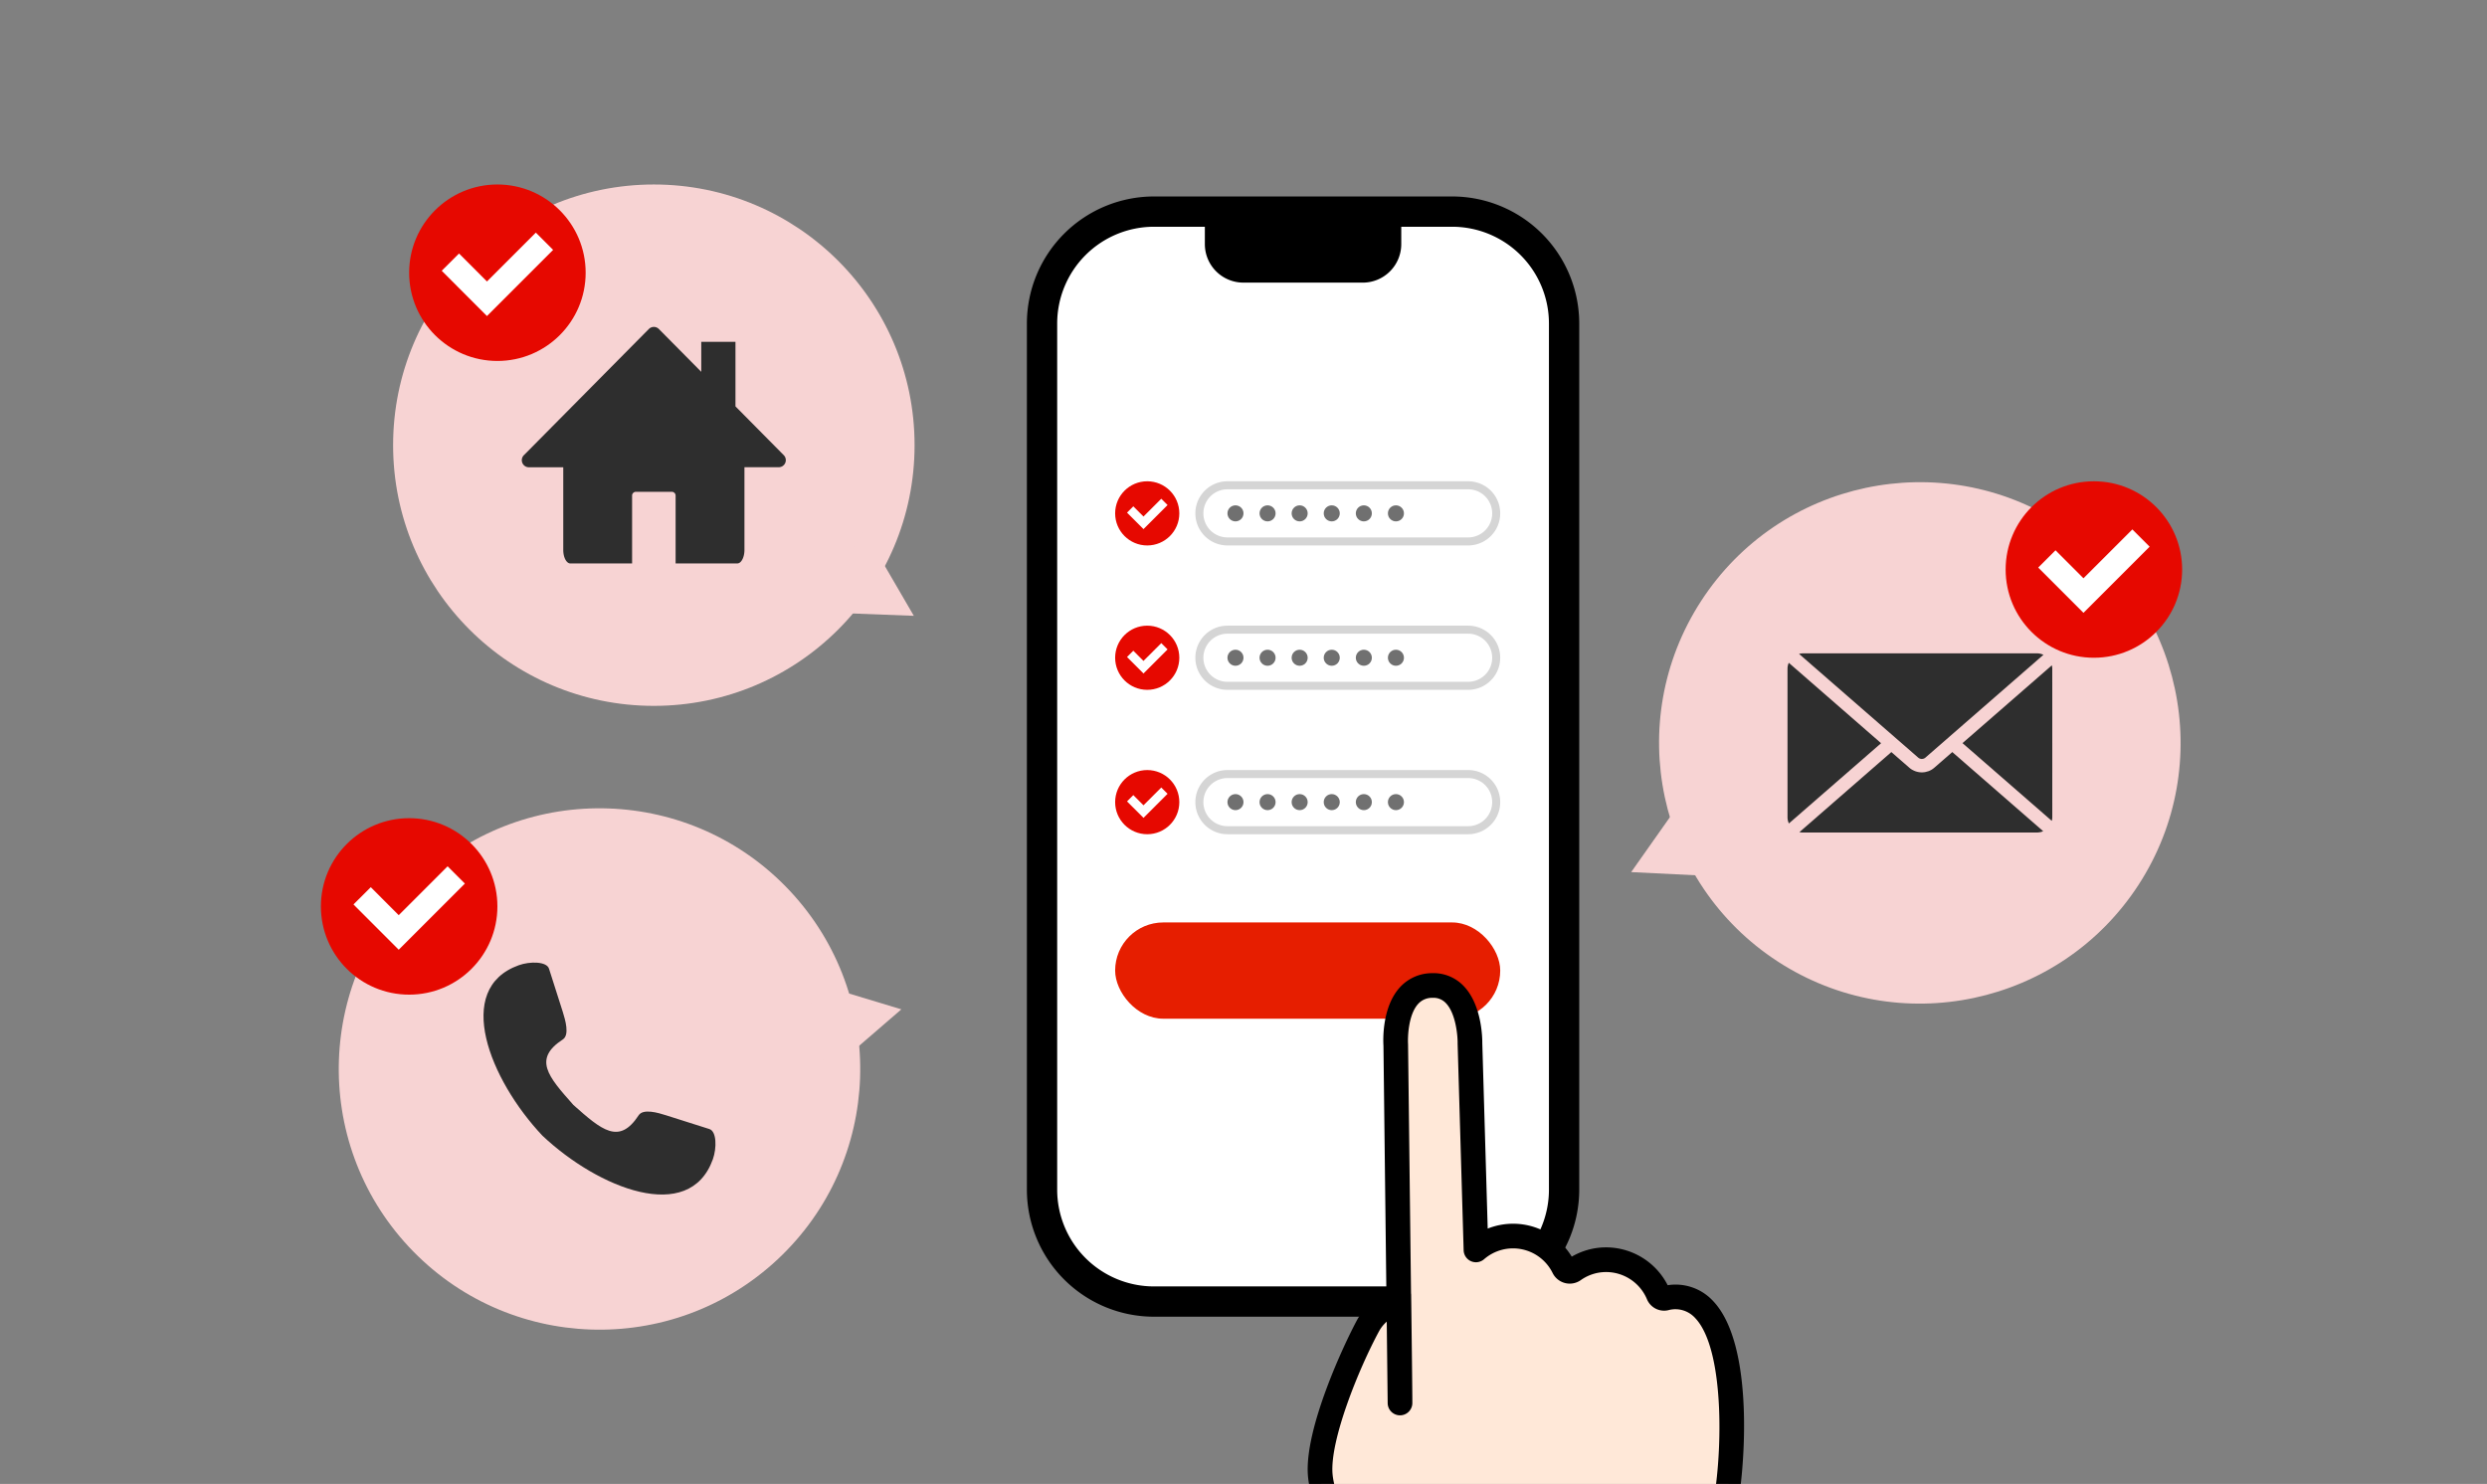
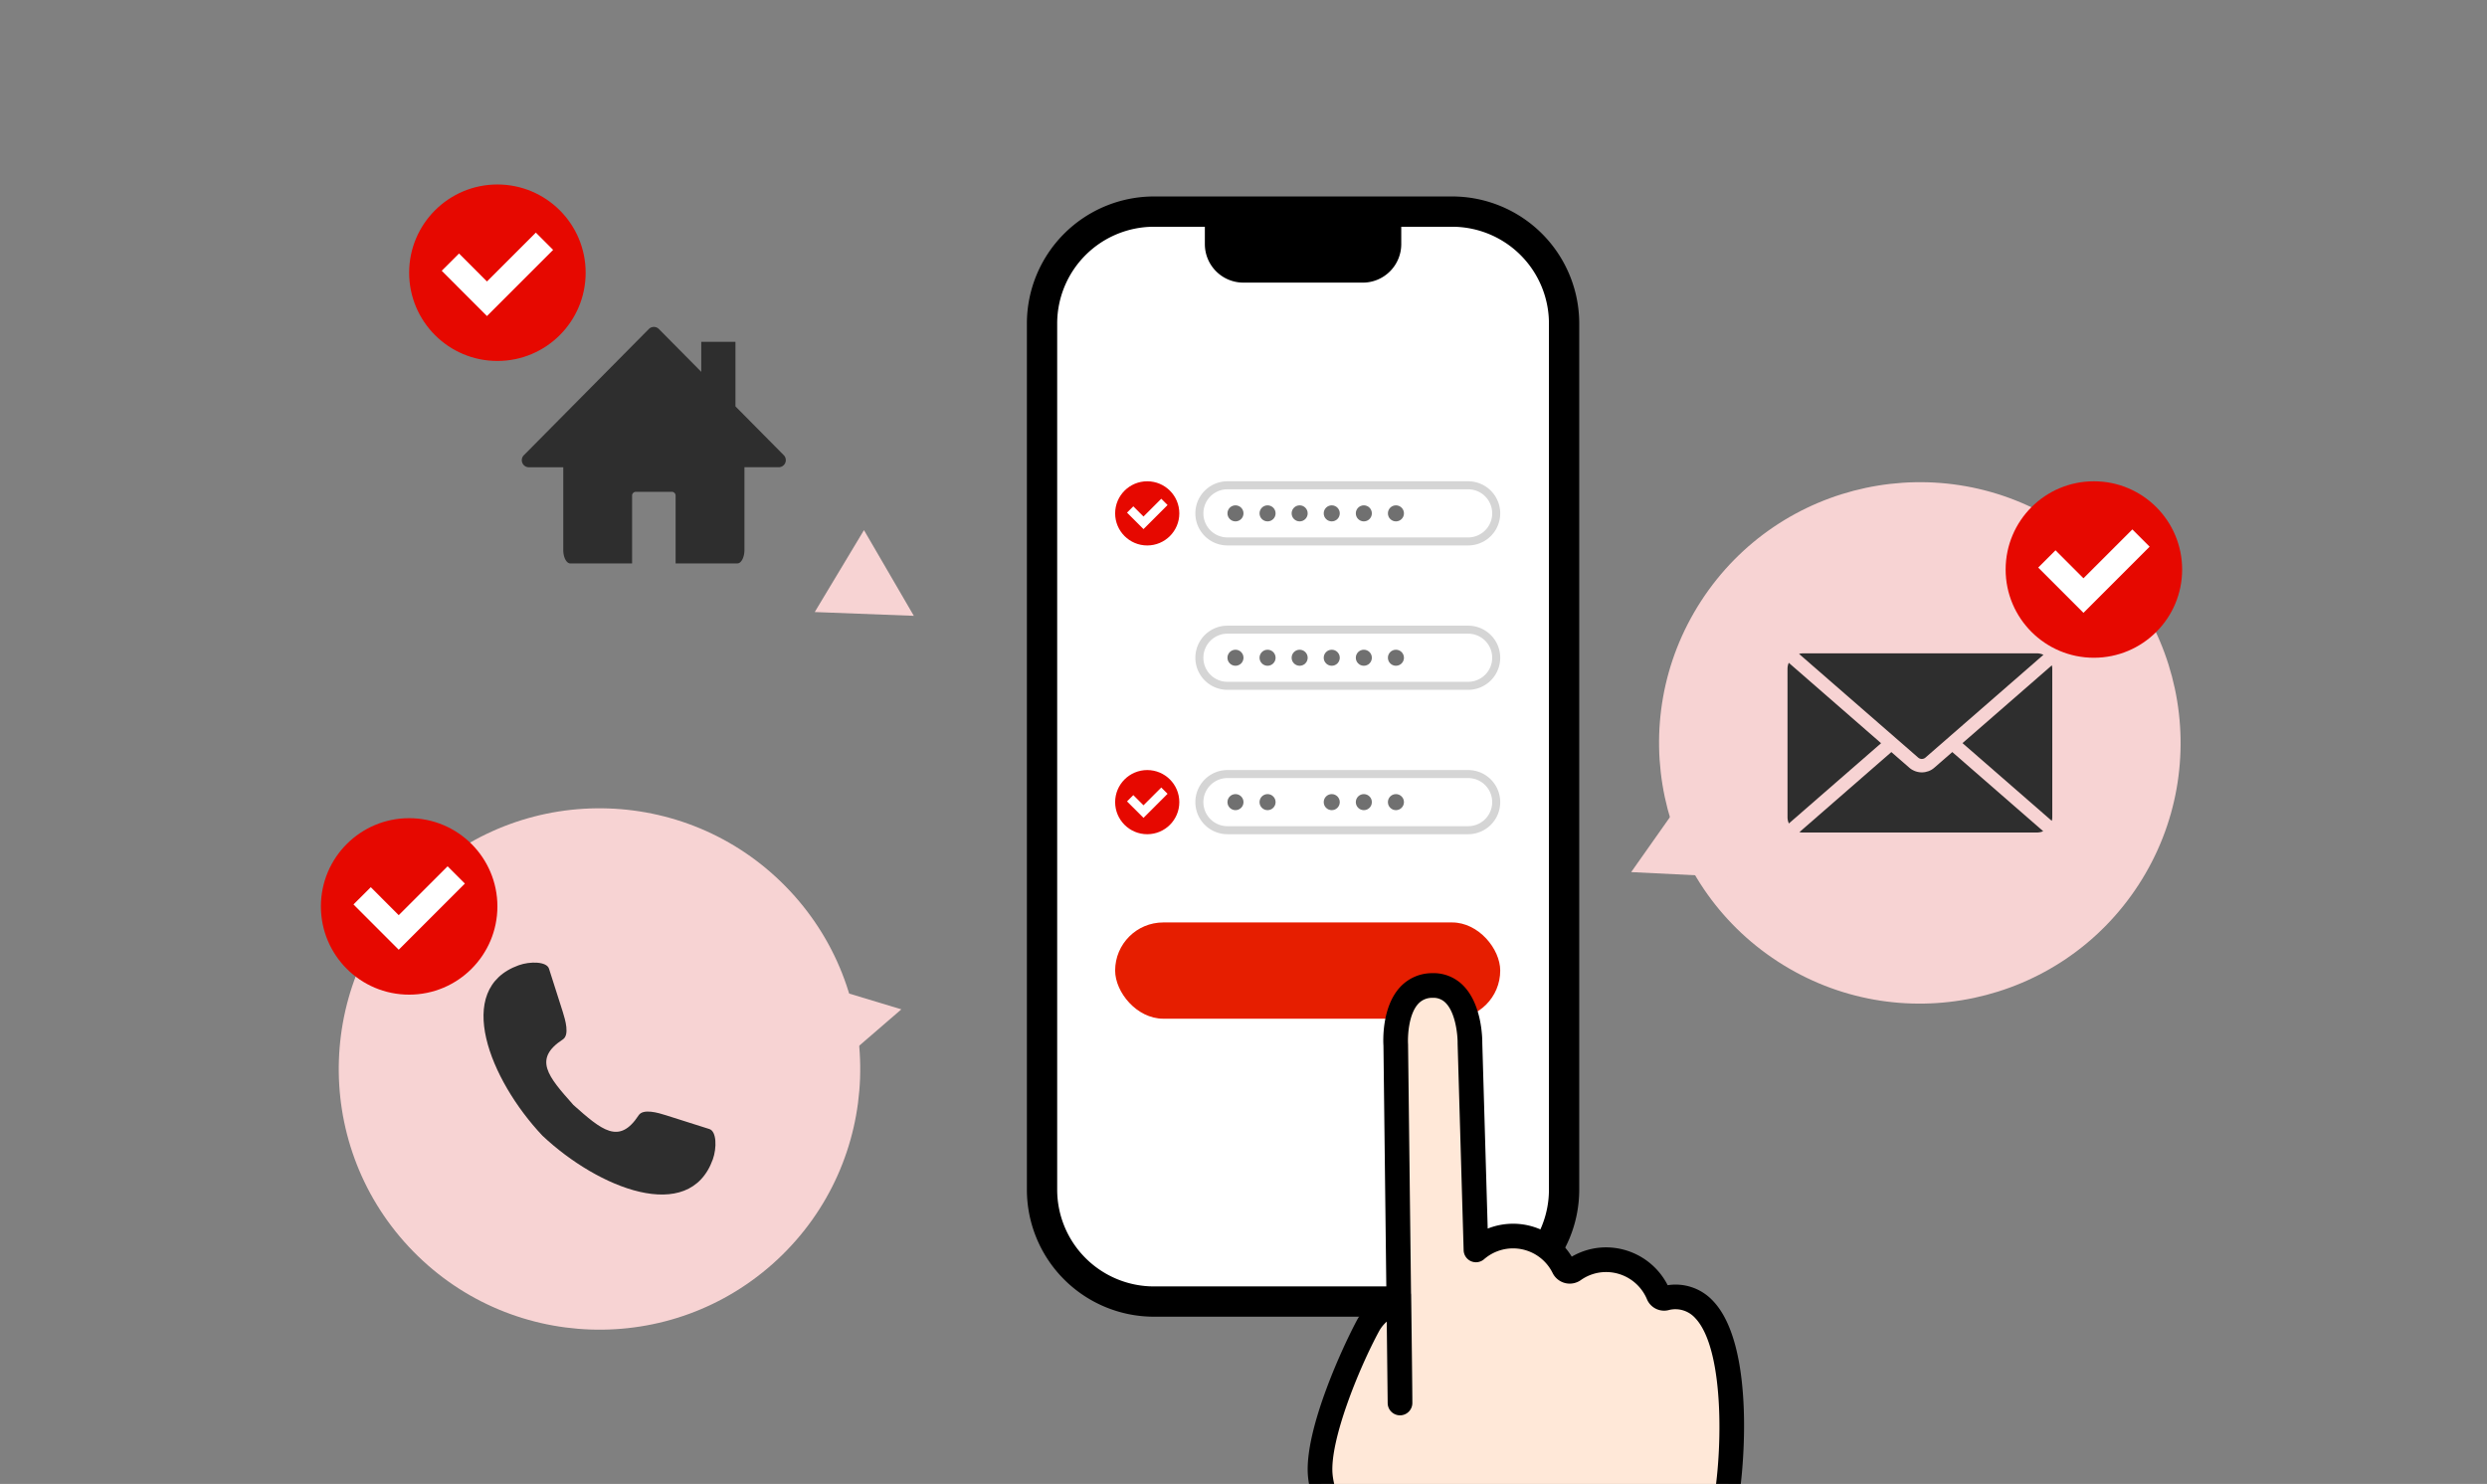
<svg xmlns="http://www.w3.org/2000/svg" width="310" height="185" viewBox="0 0 310 185">
  <rect x="0" y="0" width="310" height="185" fill="#808080" stroke="none" />
  <defs>
    <clipPath id="a">
      <rect width="310" height="185" transform="translate(590 1722)" fill="none" />
    </clipPath>
    <clipPath id="b">
      <rect width="32.907" height="29.487" fill="#2e2e2e" />
    </clipPath>
    <clipPath id="c">
      <rect width="28.916" height="28.916" fill="#2e2e2e" />
    </clipPath>
    <clipPath id="d">
      <rect width="32.987" height="22.33" fill="#2e2e2e" />
    </clipPath>
  </defs>
  <g transform="translate(-590 -1722)" clip-path="url(#a)">
    <g transform="translate(586.14 48.281)">
      <g transform="translate(53.027 1696.736)">
-         <circle cx="32.5" cy="32.5" r="32.5" transform="translate(-0.167 -0.017)" fill="#f7d3d3" />
        <path d="M5.957,0l5.957,10.83H0Z" transform="translate(67.808 48.651) rotate(121)" fill="#f7d3d3" />
        <g transform="translate(15.88 17.739)">
          <g clip-path="url(#b)">
            <path d="M17.08.261,22.365,5.6V1.857h4.262V9.906l6.023,6.086a.882.882,0,0,1-.624,1.5l-4.279,0V27.8c0,.929-.4,1.684-.886,1.684H19.166V21.028a.472.472,0,0,0-.471-.471H14.213a.472.472,0,0,0-.471.471v8.459H6.048c-.488,0-.886-.755-.886-1.684V17.5H.886A.885.885,0,0,1,.3,15.947L15.829.261a.881.881,0,0,1,1.251,0" transform="translate(0 0)" fill="#2e2e2e" fill-rule="evenodd" />
          </g>
        </g>
      </g>
      <g transform="translate(55.064 1696.736)">
        <circle cx="11" cy="11" r="11" transform="translate(-0.204 -0.017)" fill="#e60800" />
        <path d="M306.8-7240.261l2.155-2.153,3.484,3.488,6.093-6.091,2.153,2.153-8.246,8.248Z" transform="translate(-302.943 7251)" fill="#fff" />
      </g>
    </g>
    <g transform="translate(586.14 48.281)">
      <g transform="translate(32.652 1805.384) rotate(-43)">
        <circle cx="32.5" cy="32.5" r="32.5" transform="translate(0 0)" fill="#f7d3d3" />
        <path d="M5.957,0l5.957,10.83H0Z" transform="translate(68.158 47.616) rotate(121)" fill="#f7d3d3" />
        <g transform="translate(30.972 12.939) rotate(43)">
          <g clip-path="url(#c)">
            <path d="M11.187,17.729c-3.156-3.55-5.029-5.713-1.3-8.148.858-.562.314-2.413,0-3.419L8.164.759C7.874-.152,5.8-.174,4.391.33-3.785,3.261.782,14.622,7.341,21.575c6.953,6.56,18.315,11.127,21.245,2.95.5-1.407.482-3.483-.429-3.773l-5.4-1.714c-1.006-.319-2.857-.863-3.419,0-2.435,3.724-4.6,1.851-8.148-1.3" transform="translate(0 0)" fill="#2e2e2e" fill-rule="evenodd" />
          </g>
        </g>
      </g>
      <g transform="translate(44.064 1775.737)">
        <circle cx="11" cy="11" r="11" transform="translate(-0.204 -0.017)" fill="#e60800" />
        <path d="M306.8-7240.261l2.155-2.153,3.484,3.488,6.093-6.091,2.153,2.153-8.246,8.248Z" transform="translate(-302.943 7251)" fill="#fff" />
      </g>
    </g>
    <g transform="translate(586.14 48.281)">
      <g transform="translate(288.121 1756.78) rotate(123)">
        <circle cx="32.5" cy="32.5" r="32.5" transform="translate(0 0)" fill="#f7d3d3" />
        <path d="M5.957,0l5.957,10.83H0Z" transform="translate(68.673 48.798) rotate(121)" fill="#f7d3d3" />
        <g transform="matrix(-0.545, -0.839, 0.839, -0.545, 32.12, 52.414)">
          <g clip-path="url(#d)">
            <path d="M29.96,12.995a.689.689,0,0,0,.893,0L45.56.185A1.911,1.911,0,0,0,44.75,0H15.587a1.916,1.916,0,0,0-.474.066Z" transform="translate(-13.675 0.001)" fill="#2e2e2e" />
-             <path d="M240.311,16.14a1.841,1.841,0,0,0-.053-.416l-11.132,9.694,11.123,9.687a1.91,1.91,0,0,0,.062-.459Z" transform="translate(-207.324 -14.228)" fill="#2e2e2e" />
+             <path d="M240.311,16.14a1.841,1.841,0,0,0-.053-.416l-11.132,9.694,11.123,9.687a1.91,1.91,0,0,0,.062-.459" transform="translate(-207.324 -14.228)" fill="#2e2e2e" />
            <path d="M.158,12.355A1.85,1.85,0,0,0,0,13.091V31.6a1.863,1.863,0,0,0,.17.777l11.488-10Z" transform="translate(0 -11.179)" fill="#2e2e2e" />
            <path d="M34.6,129.292l-2.251,1.959a2.337,2.337,0,0,1-.731.428c-.062.022-.126.033-.189.05s-.14.044-.212.057a2.4,2.4,0,0,1-.414.036,2.372,2.372,0,0,1-1.128-.289c-.021-.012-.044-.018-.065-.031a2.323,2.323,0,0,1-.349-.249l-2.253-1.961-11.454,9.976c.027.006.051.014.08.018l.015,0a1.687,1.687,0,0,0,.337.031H45.146a1.715,1.715,0,0,0,.336-.031l.016,0a1.634,1.634,0,0,0,.334-.094l.03-.01c.02-.008.04-.019.06-.027Z" transform="translate(-14.071 -116.989)" fill="#2e2e2e" />
          </g>
        </g>
      </g>
      <g transform="translate(254.064 1733.737)">
        <circle cx="11" cy="11" r="11" transform="translate(-0.204 -0.017)" fill="#e60800" />
        <path d="M306.8-7240.261l2.155-2.153,3.484,3.488,6.093-6.091,2.153,2.153-8.246,8.248Z" transform="translate(-302.943 7251)" fill="#fff" />
      </g>
    </g>
    <g transform="translate(586.14 48.281)">
      <g transform="translate(131.86 1698.212)">
        <path d="M55.72,140.473H18.532A13.942,13.942,0,0,1,4.59,126.531v-108A13.941,13.941,0,0,1,18.532,4.59H55.72A13.941,13.941,0,0,1,69.662,18.532v108A13.942,13.942,0,0,1,55.72,140.473" transform="translate(-2.702 -2.702)" fill="#fff" />
        <path d="M53.019,139.659H15.83A15.848,15.848,0,0,1,0,123.829v-108A15.848,15.848,0,0,1,15.83,0H53.019a15.848,15.848,0,0,1,15.83,15.83v108a15.848,15.848,0,0,1-15.83,15.83M15.83,3.776A12.068,12.068,0,0,0,3.776,15.83v108A12.067,12.067,0,0,0,15.83,135.883H53.019a12.067,12.067,0,0,0,12.054-12.054v-108A12.068,12.068,0,0,0,53.019,3.776Z" />
        <path d="M73.611,12.749H58.728a4.8,4.8,0,0,1-4.8-4.8V3.413H78.409V7.951a4.8,4.8,0,0,1-4.8,4.8" transform="translate(-31.745 -2.009)" />
      </g>
      <rect width="48" height="12" rx="6" transform="translate(142.86 1788.719)" fill="#e61e00" />
      <g transform="translate(6 -15)">
        <path d="M4,1A3,3,0,0,0,4,7H34a3,3,0,0,0,0-6H4M4,0H34a4,4,0,0,1,0,8H4A4,4,0,0,1,4,0Z" transform="translate(146.86 1784.719)" fill="#d5d5d5" />
        <circle cx="1" cy="1" r="1" transform="translate(150.86 1787.719)" fill="#707070" />
-         <circle cx="1" cy="1" r="1" transform="translate(158.86 1787.719)" fill="#707070" />
        <circle cx="1" cy="1" r="1" transform="translate(166.86 1787.719)" fill="#707070" />
        <circle cx="1" cy="1" r="1" transform="translate(154.86 1787.719)" fill="#707070" />
        <circle cx="1" cy="1" r="1" transform="translate(162.86 1787.719)" fill="#707070" />
        <circle cx="1" cy="1" r="1" transform="translate(170.86 1787.719)" fill="#707070" />
        <g transform="translate(137.064 1784.729)">
          <circle cx="4" cy="4" r="4" transform="translate(-0.204 -0.009)" fill="#e60800" />
          <path d="M306.8-7243.286l.784-.784,1.268,1.27,2.218-2.217.784.783-3,3Z" transform="translate(-305.523 7247.185)" fill="#fff" />
        </g>
      </g>
      <g transform="translate(6 -33)">
        <path d="M4,1A3,3,0,0,0,4,7H34a3,3,0,0,0,0-6H4M4,0H34a4,4,0,0,1,0,8H4A4,4,0,0,1,4,0Z" transform="translate(146.86 1784.719)" fill="#d5d5d5" />
        <circle cx="1" cy="1" r="1" transform="translate(150.86 1787.719)" fill="#707070" />
        <circle cx="1" cy="1" r="1" transform="translate(158.86 1787.719)" fill="#707070" />
        <circle cx="1" cy="1" r="1" transform="translate(166.86 1787.719)" fill="#707070" />
        <circle cx="1" cy="1" r="1" transform="translate(154.86 1787.719)" fill="#707070" />
        <circle cx="1" cy="1" r="1" transform="translate(162.86 1787.719)" fill="#707070" />
        <circle cx="1" cy="1" r="1" transform="translate(170.86 1787.719)" fill="#707070" />
        <g transform="translate(137.064 1784.729)">
-           <circle cx="4" cy="4" r="4" transform="translate(-0.204 -0.009)" fill="#e60800" />
          <path d="M306.8-7243.286l.784-.784,1.268,1.27,2.218-2.217.784.783-3,3Z" transform="translate(-305.523 7247.185)" fill="#fff" />
        </g>
      </g>
      <g transform="translate(6 -51)">
        <path d="M4,1A3,3,0,0,0,4,7H34a3,3,0,0,0,0-6H4M4,0H34a4,4,0,0,1,0,8H4A4,4,0,0,1,4,0Z" transform="translate(146.86 1784.719)" fill="#d5d5d5" />
        <circle cx="1" cy="1" r="1" transform="translate(150.86 1787.719)" fill="#707070" />
        <circle cx="1" cy="1" r="1" transform="translate(158.86 1787.719)" fill="#707070" />
        <circle cx="1" cy="1" r="1" transform="translate(166.86 1787.719)" fill="#707070" />
        <circle cx="1" cy="1" r="1" transform="translate(154.86 1787.719)" fill="#707070" />
        <circle cx="1" cy="1" r="1" transform="translate(162.86 1787.719)" fill="#707070" />
        <circle cx="1" cy="1" r="1" transform="translate(170.86 1787.719)" fill="#707070" />
        <g transform="translate(137.064 1784.729)">
          <circle cx="4" cy="4" r="4" transform="translate(-0.204 -0.009)" fill="#e60800" />
          <path d="M306.8-7243.286l.784-.784,1.268,1.27,2.218-2.217.784.783-3,3Z" transform="translate(-305.523 7247.185)" fill="#fff" />
        </g>
      </g>
      <g transform="translate(154.007 1729.176)">
        <path d="M47.913,267.451s-.088-6.966-.16-10.039c-.22-9.394-10.845-24.369-11.413-31.224-.417-5.029,3.905-14.818,6.012-18.7,1.153-2.126,3.783-3.043,3.789-3.706,0,.082.154,12,.147,13.452l-.532-44.6s-.512-7.332,4.532-7.451C55.117,165.068,55,172.4,55,172.4l.751,25.747a7.037,7.037,0,0,1,10.929,2.19.844.844,0,0,0,1.255.315A7.028,7.028,0,0,1,78.5,203.727c.18.437.635.458,1.1.377,9.83-1.687,8.449,20.381,7.059,26.738-1.923,8.793-8.1,16.489-8.707,25.413l-.009,11.91" transform="translate(-21.922 -97.777)" fill="#ffe8d8" />
        <path d="M74.414,266.173h0a1.537,1.537,0,0,1-1.536-1.539l.009-11.91c0-.035,0-.069,0-.1.363-5.3,2.571-10.158,4.705-14.853a55.413,55.413,0,0,0,4.034-10.783c1.311-6,1.764-19.861-2.086-23.888a3.32,3.32,0,0,0-3.211-1.006,2.316,2.316,0,0,1-2.784-1.309,5.529,5.529,0,0,0-5.217-3.411,5.451,5.451,0,0,0-3.033,1,2.382,2.382,0,0,1-3.521-.887,5.5,5.5,0,0,0-8.542-1.713,1.537,1.537,0,0,1-2.546-1.115l-.751-25.747c0-.023,0-.046,0-.069.011-.975-.238-3.787-1.508-5.043a2.117,2.117,0,0,0-1.634-.613,2.321,2.321,0,0,0-1.776.755c-1.217,1.33-1.321,4.1-1.259,5.054,0,.028,0,.059,0,.086l.369,30.939a1.56,1.56,0,0,1,.017.242v0c0,.036.007.576.018,1.409.04,3.254.135,10.876.129,12.035a1.537,1.537,0,0,1-1.532,1.529h-.005a1.537,1.537,0,0,1-1.537-1.519L41.1,203.555a4.415,4.415,0,0,0-.925,1.134C37.617,209.4,34,218.334,34.343,222.53c.228,2.757,2.429,7.332,4.758,12.176,3.061,6.365,6.53,13.579,6.66,19.139.071,3.046.159,9.986.16,10.055a1.538,1.538,0,0,1-1.518,1.557h-.02a1.537,1.537,0,0,1-1.537-1.518c0-.07-.089-6.993-.16-10.023-.115-4.9-3.431-11.794-6.357-17.879-2.563-5.329-4.776-9.932-5.052-13.255-.478-5.767,4.434-16.319,6.193-19.561a9.783,9.783,0,0,1,3.189-3.208c.123-.086.269-.189.394-.281L40.69,169.16c-.041-.669-.2-4.814,2.052-7.284a5.416,5.416,0,0,1,3.98-1.763,5.178,5.178,0,0,1,3.875,1.508c2.366,2.347,2.42,6.59,2.414,7.233l.674,23.1a8.569,8.569,0,0,1,10.476,3.5,8.508,8.508,0,0,1,4.1-1.157,8.635,8.635,0,0,1,7.858,4.717,6.358,6.358,0,0,1,5.648,1.959c5.337,5.584,3.946,21.733,2.867,26.67a57.713,57.713,0,0,1-4.238,11.4c-2.107,4.634-4.1,9.012-4.433,13.739l-.009,11.858a1.537,1.537,0,0,1-1.537,1.536" transform="translate(-18.392 -94.246)" />
      </g>
    </g>
  </g>
</svg>